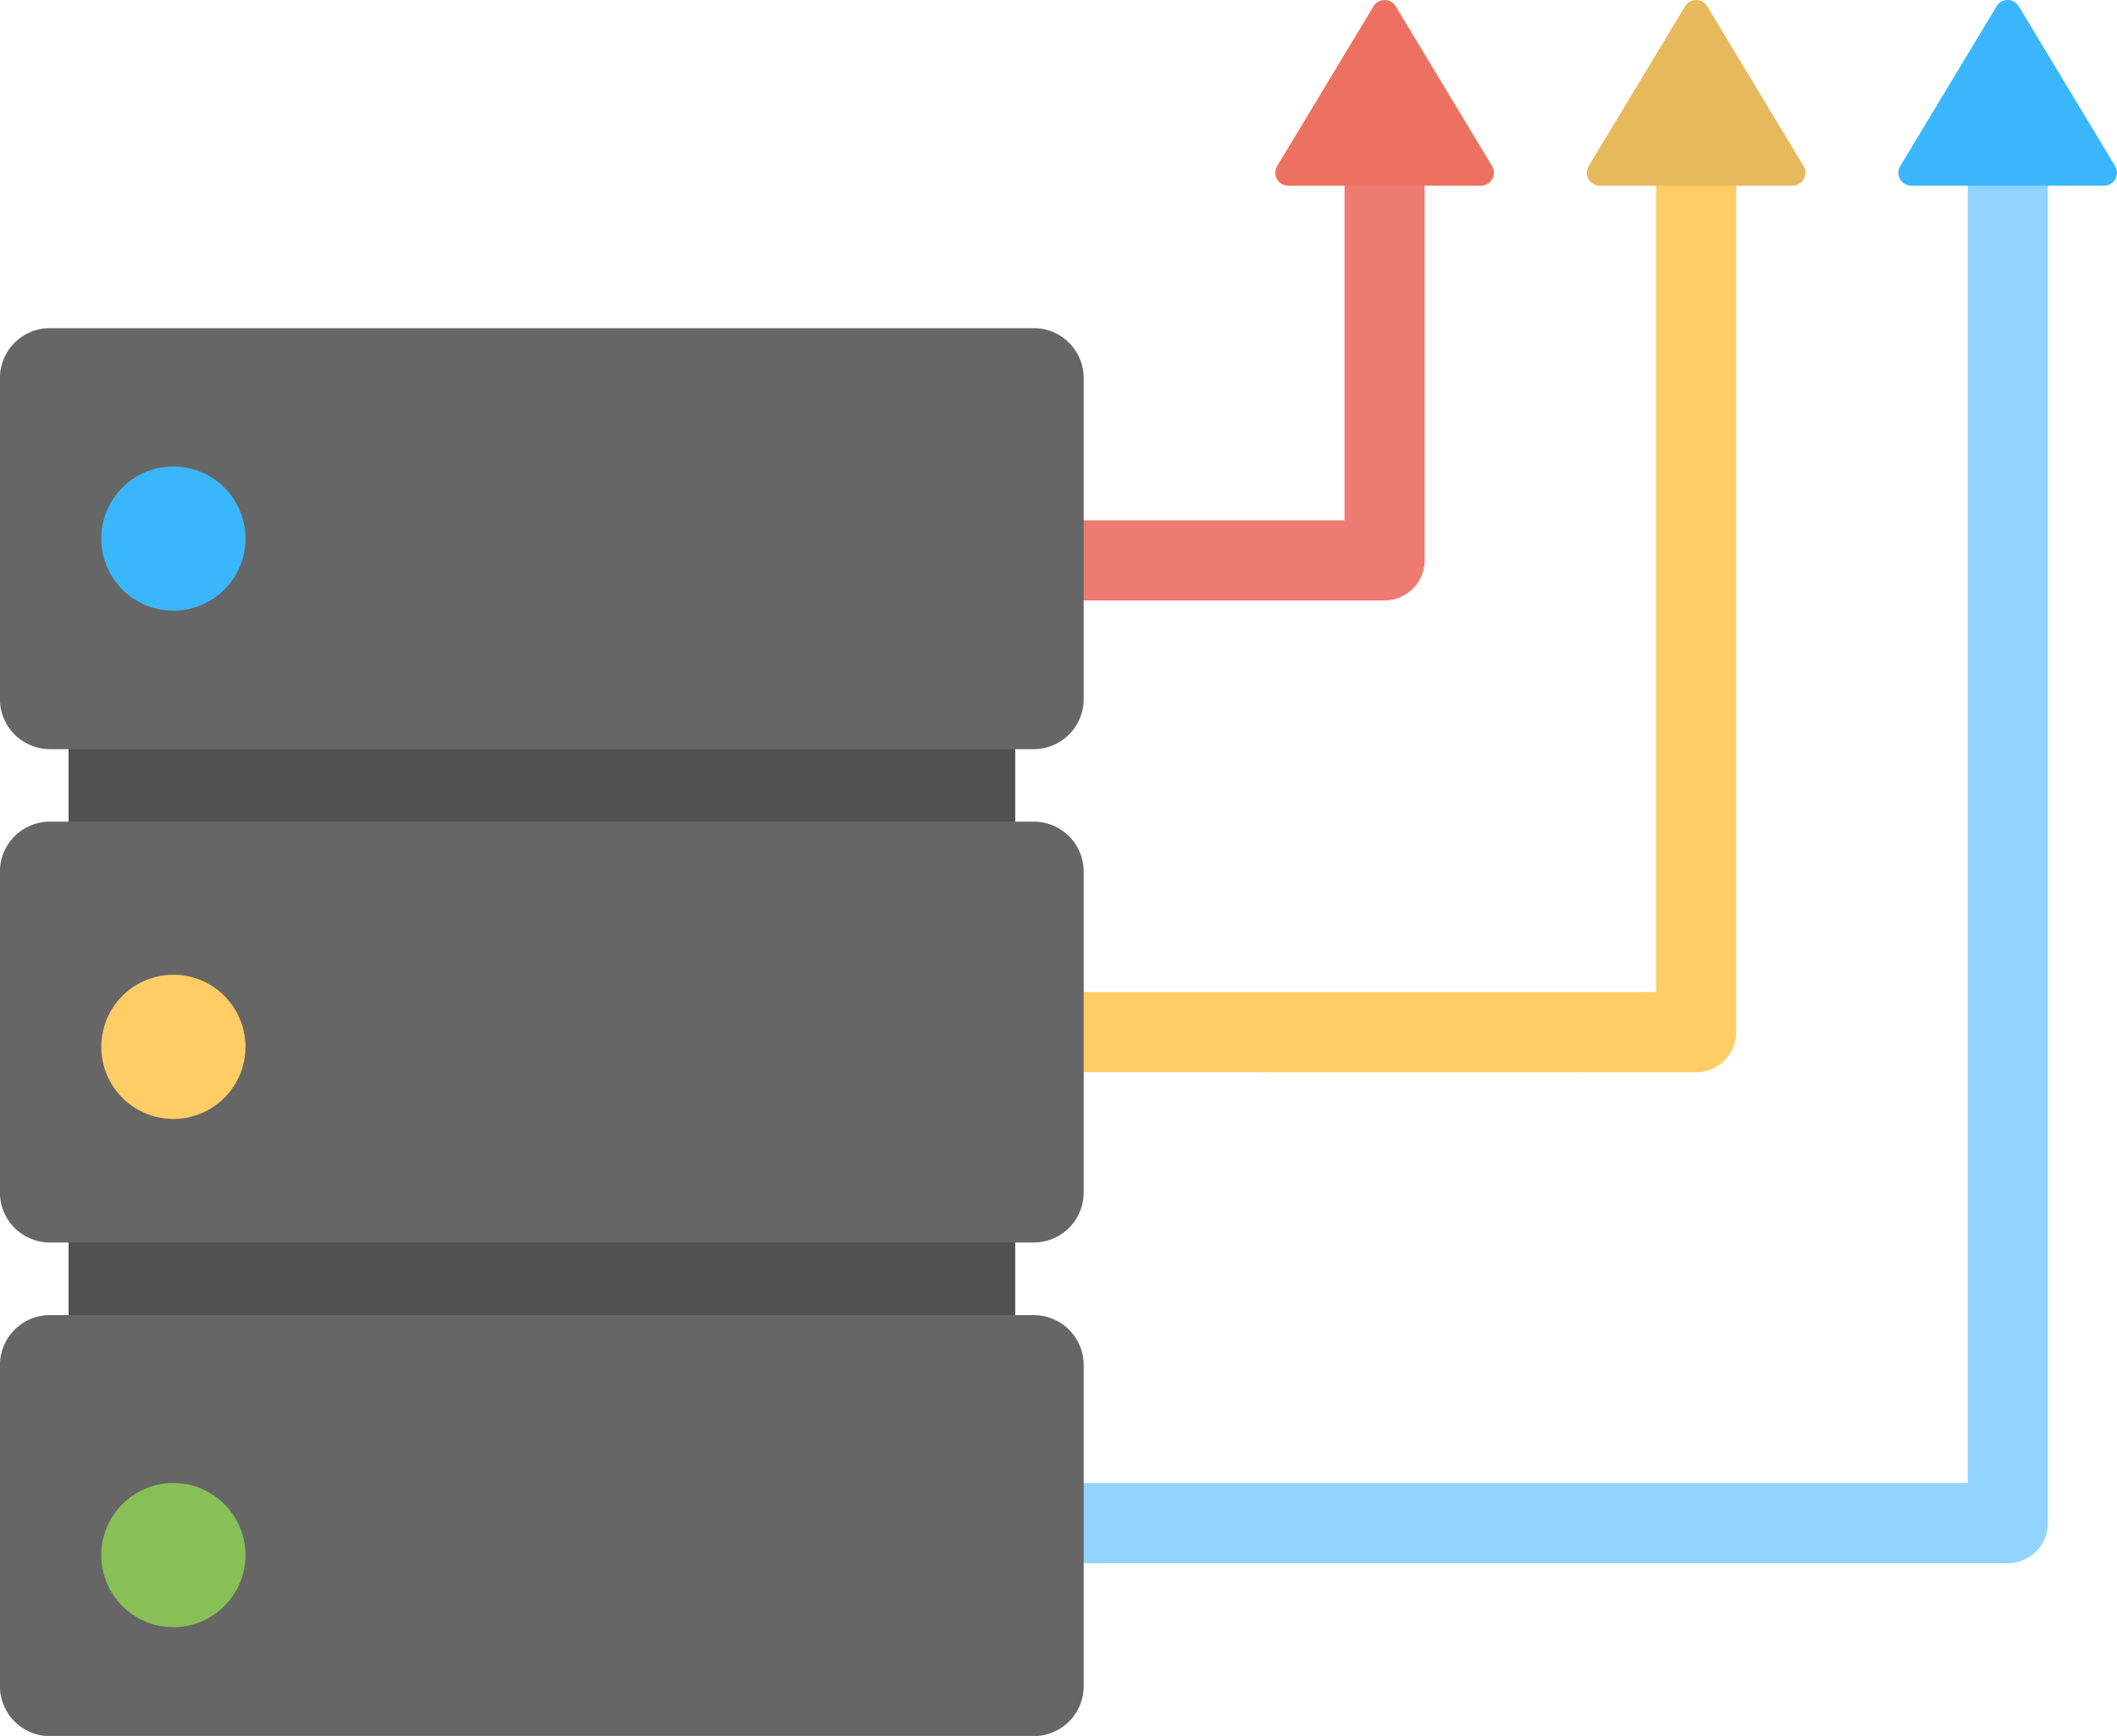
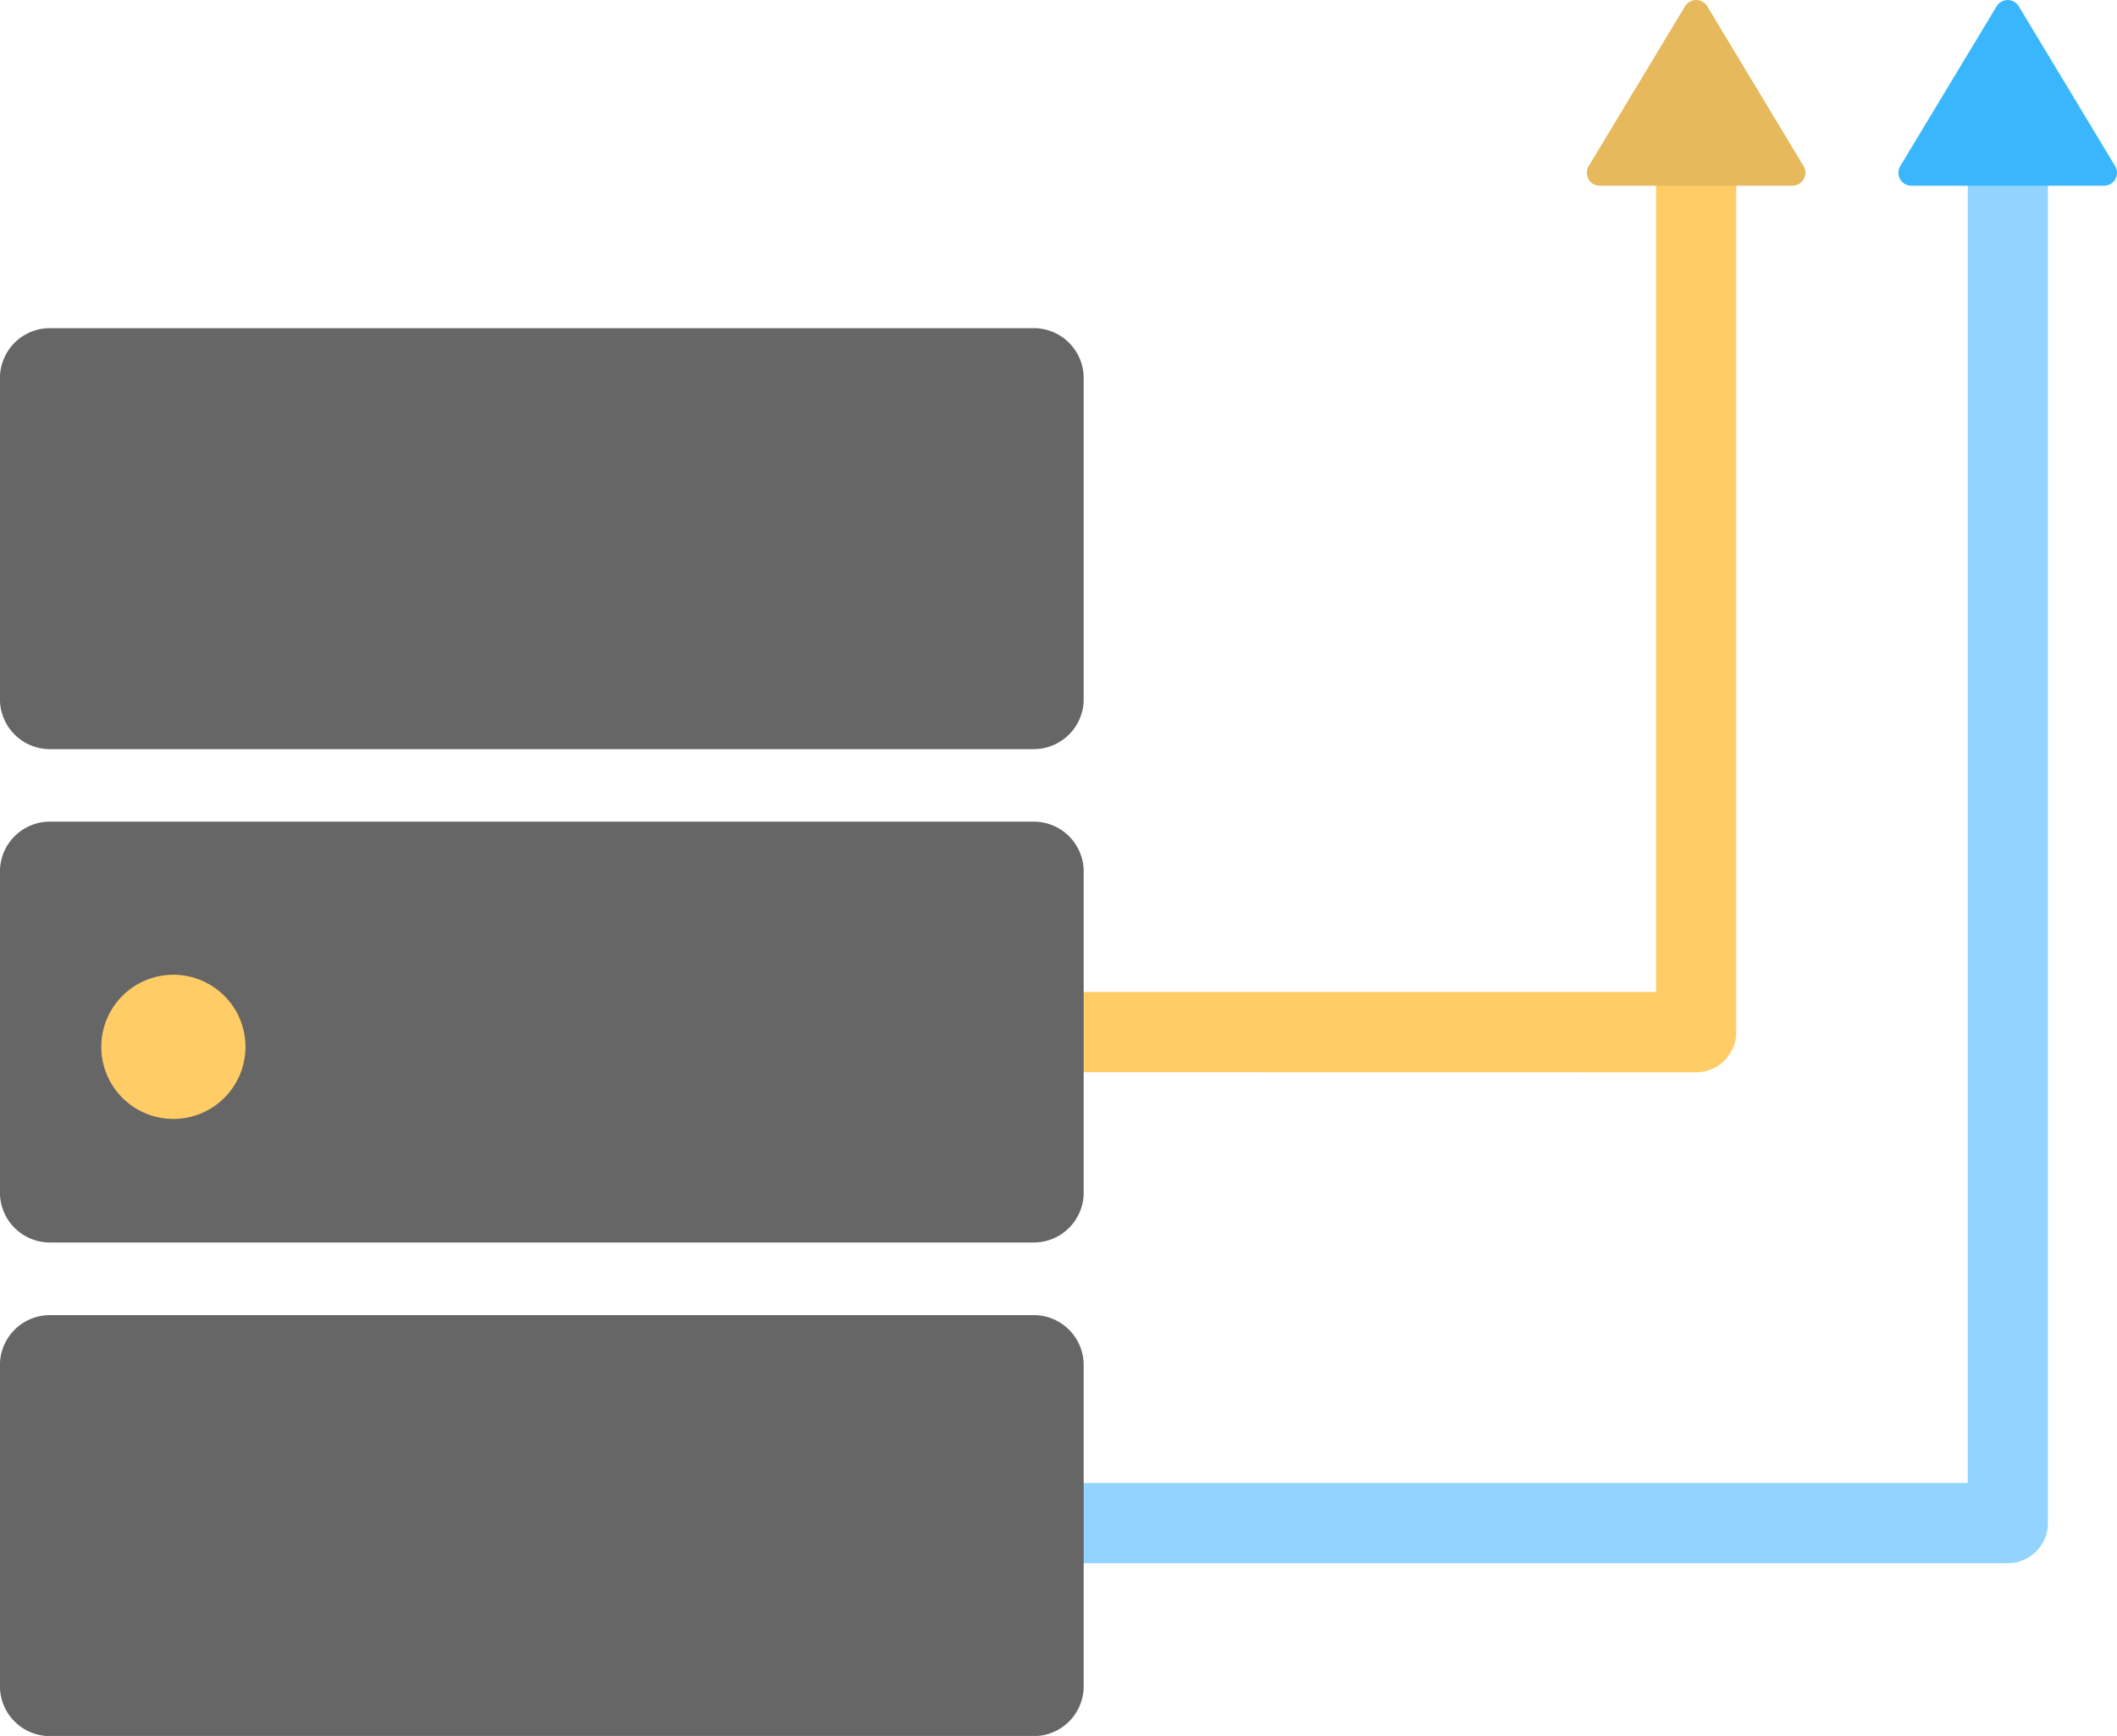
<svg xmlns="http://www.w3.org/2000/svg" width="68.426" height="56.108" viewBox="0 0 68.426 56.108">
  <defs>
    <style> .cls-1 { fill: #92d3ff; } .cls-2 { fill: #fc6; } .cls-3 { fill: #ed7b72; } .cls-4 { fill: #3ab7fc; } .cls-5 { fill: #e7b95d; } .cls-6 { fill: #ed7161; } .cls-7 { fill: #515151; } .cls-8 { fill: #666; } .cls-9 { fill: #88c057; } </style>
  </defs>
  <g id="_02-2_icon_S3_Storage" data-name="02-2 icon_S3 Storage" transform="translate(22476.213 11649.81)">
    <path id="Path_20289" data-name="Path 20289" class="cls-1" d="M27.189,787.711a1.3,1.3,0,0,1,0-2.591h37.2V743.229a1.3,1.3,0,1,1,2.591,0v43.187a1.3,1.3,0,0,1-1.295,1.295Z" transform="translate(-22477 -12386.997)" />
    <path id="Path_20290" data-name="Path 20290" class="cls-2" d="M27.189,771.84a1.3,1.3,0,0,1,0-2.591H54.315V743.228a1.3,1.3,0,1,1,2.59,0v27.317a1.3,1.3,0,0,1-1.295,1.3Z" transform="translate(-22477 -12386.997)" />
-     <path id="Path_20291" data-name="Path 20291" class="cls-3" d="M27.189,756.594a1.3,1.3,0,0,1,0-2.591H44.244V743.228a1.3,1.3,0,0,1,2.591,0V755.3a1.3,1.3,0,0,1-1.295,1.295Z" transform="translate(-22477 -12386.997)" />
    <path id="Path_20292" data-name="Path 20292" class="cls-4" d="M69.152,742.554l-3.113-5.163a.419.419,0,0,0-.718,0l-3.113,5.163a.419.419,0,0,0,.359.636h6.226a.419.419,0,0,0,.359-.636" transform="translate(-22477 -12386.997)" />
    <path id="Path_20293" data-name="Path 20293" class="cls-5" d="M55.969,737.391a.42.42,0,0,0-.719,0l-3.112,5.163a.419.419,0,0,0,.359.636h6.225a.42.42,0,0,0,.36-.636Z" transform="translate(-22477 -12386.997)" />
-     <path id="Path_20294" data-name="Path 20294" class="cls-6" d="M45.9,737.391a.42.42,0,0,0-.719,0l-3.112,5.163a.419.419,0,0,0,.359.636h6.225a.42.42,0,0,0,.36-.636Z" transform="translate(-22477 -12386.997)" />
-     <rect id="Rectangle_15719" data-name="Rectangle 15719" class="cls-7" width="30.597" height="26.365" transform="translate(-22473.996 -11629.635)" />
    <path id="Path_20295" data-name="Path 20295" class="cls-8" d="M34.2,779.693H2.4a1.615,1.615,0,0,0-1.615,1.614v10.374A1.616,1.616,0,0,0,2.4,793.3H34.2a1.615,1.615,0,0,0,1.614-1.615V781.307a1.614,1.614,0,0,0-1.614-1.614" transform="translate(-22477 -12386.997)" />
    <path id="Path_20296" data-name="Path 20296" class="cls-8" d="M34.2,763.743H2.4a1.615,1.615,0,0,0-1.615,1.614v10.374A1.616,1.616,0,0,0,2.4,777.346H34.2a1.615,1.615,0,0,0,1.614-1.615V765.357a1.614,1.614,0,0,0-1.614-1.614" transform="translate(-22477 -12386.997)" />
    <path id="Path_20297" data-name="Path 20297" class="cls-8" d="M34.2,747.793H2.4a1.615,1.615,0,0,0-1.615,1.614v10.374A1.616,1.616,0,0,0,2.4,761.4H34.2a1.615,1.615,0,0,0,1.614-1.615V749.407a1.614,1.614,0,0,0-1.614-1.614" transform="translate(-22477 -12386.997)" />
-     <path id="Path_20298" data-name="Path 20298" class="cls-4" d="M4.061,754.594a2.33,2.33,0,1,0,2.33-2.329,2.33,2.33,0,0,0-2.33,2.329" transform="translate(-22477 -12386.997)" />
    <path id="Path_20299" data-name="Path 20299" class="cls-2" d="M4.061,771.021a2.33,2.33,0,1,0,2.33-2.329,2.33,2.33,0,0,0-2.33,2.329" transform="translate(-22477 -12386.997)" />
-     <path id="Path_20300" data-name="Path 20300" class="cls-9" d="M4.061,787.448a2.33,2.33,0,1,0,2.33-2.329,2.33,2.33,0,0,0-2.33,2.329" transform="translate(-22477 -12386.997)" />
  </g>
</svg>